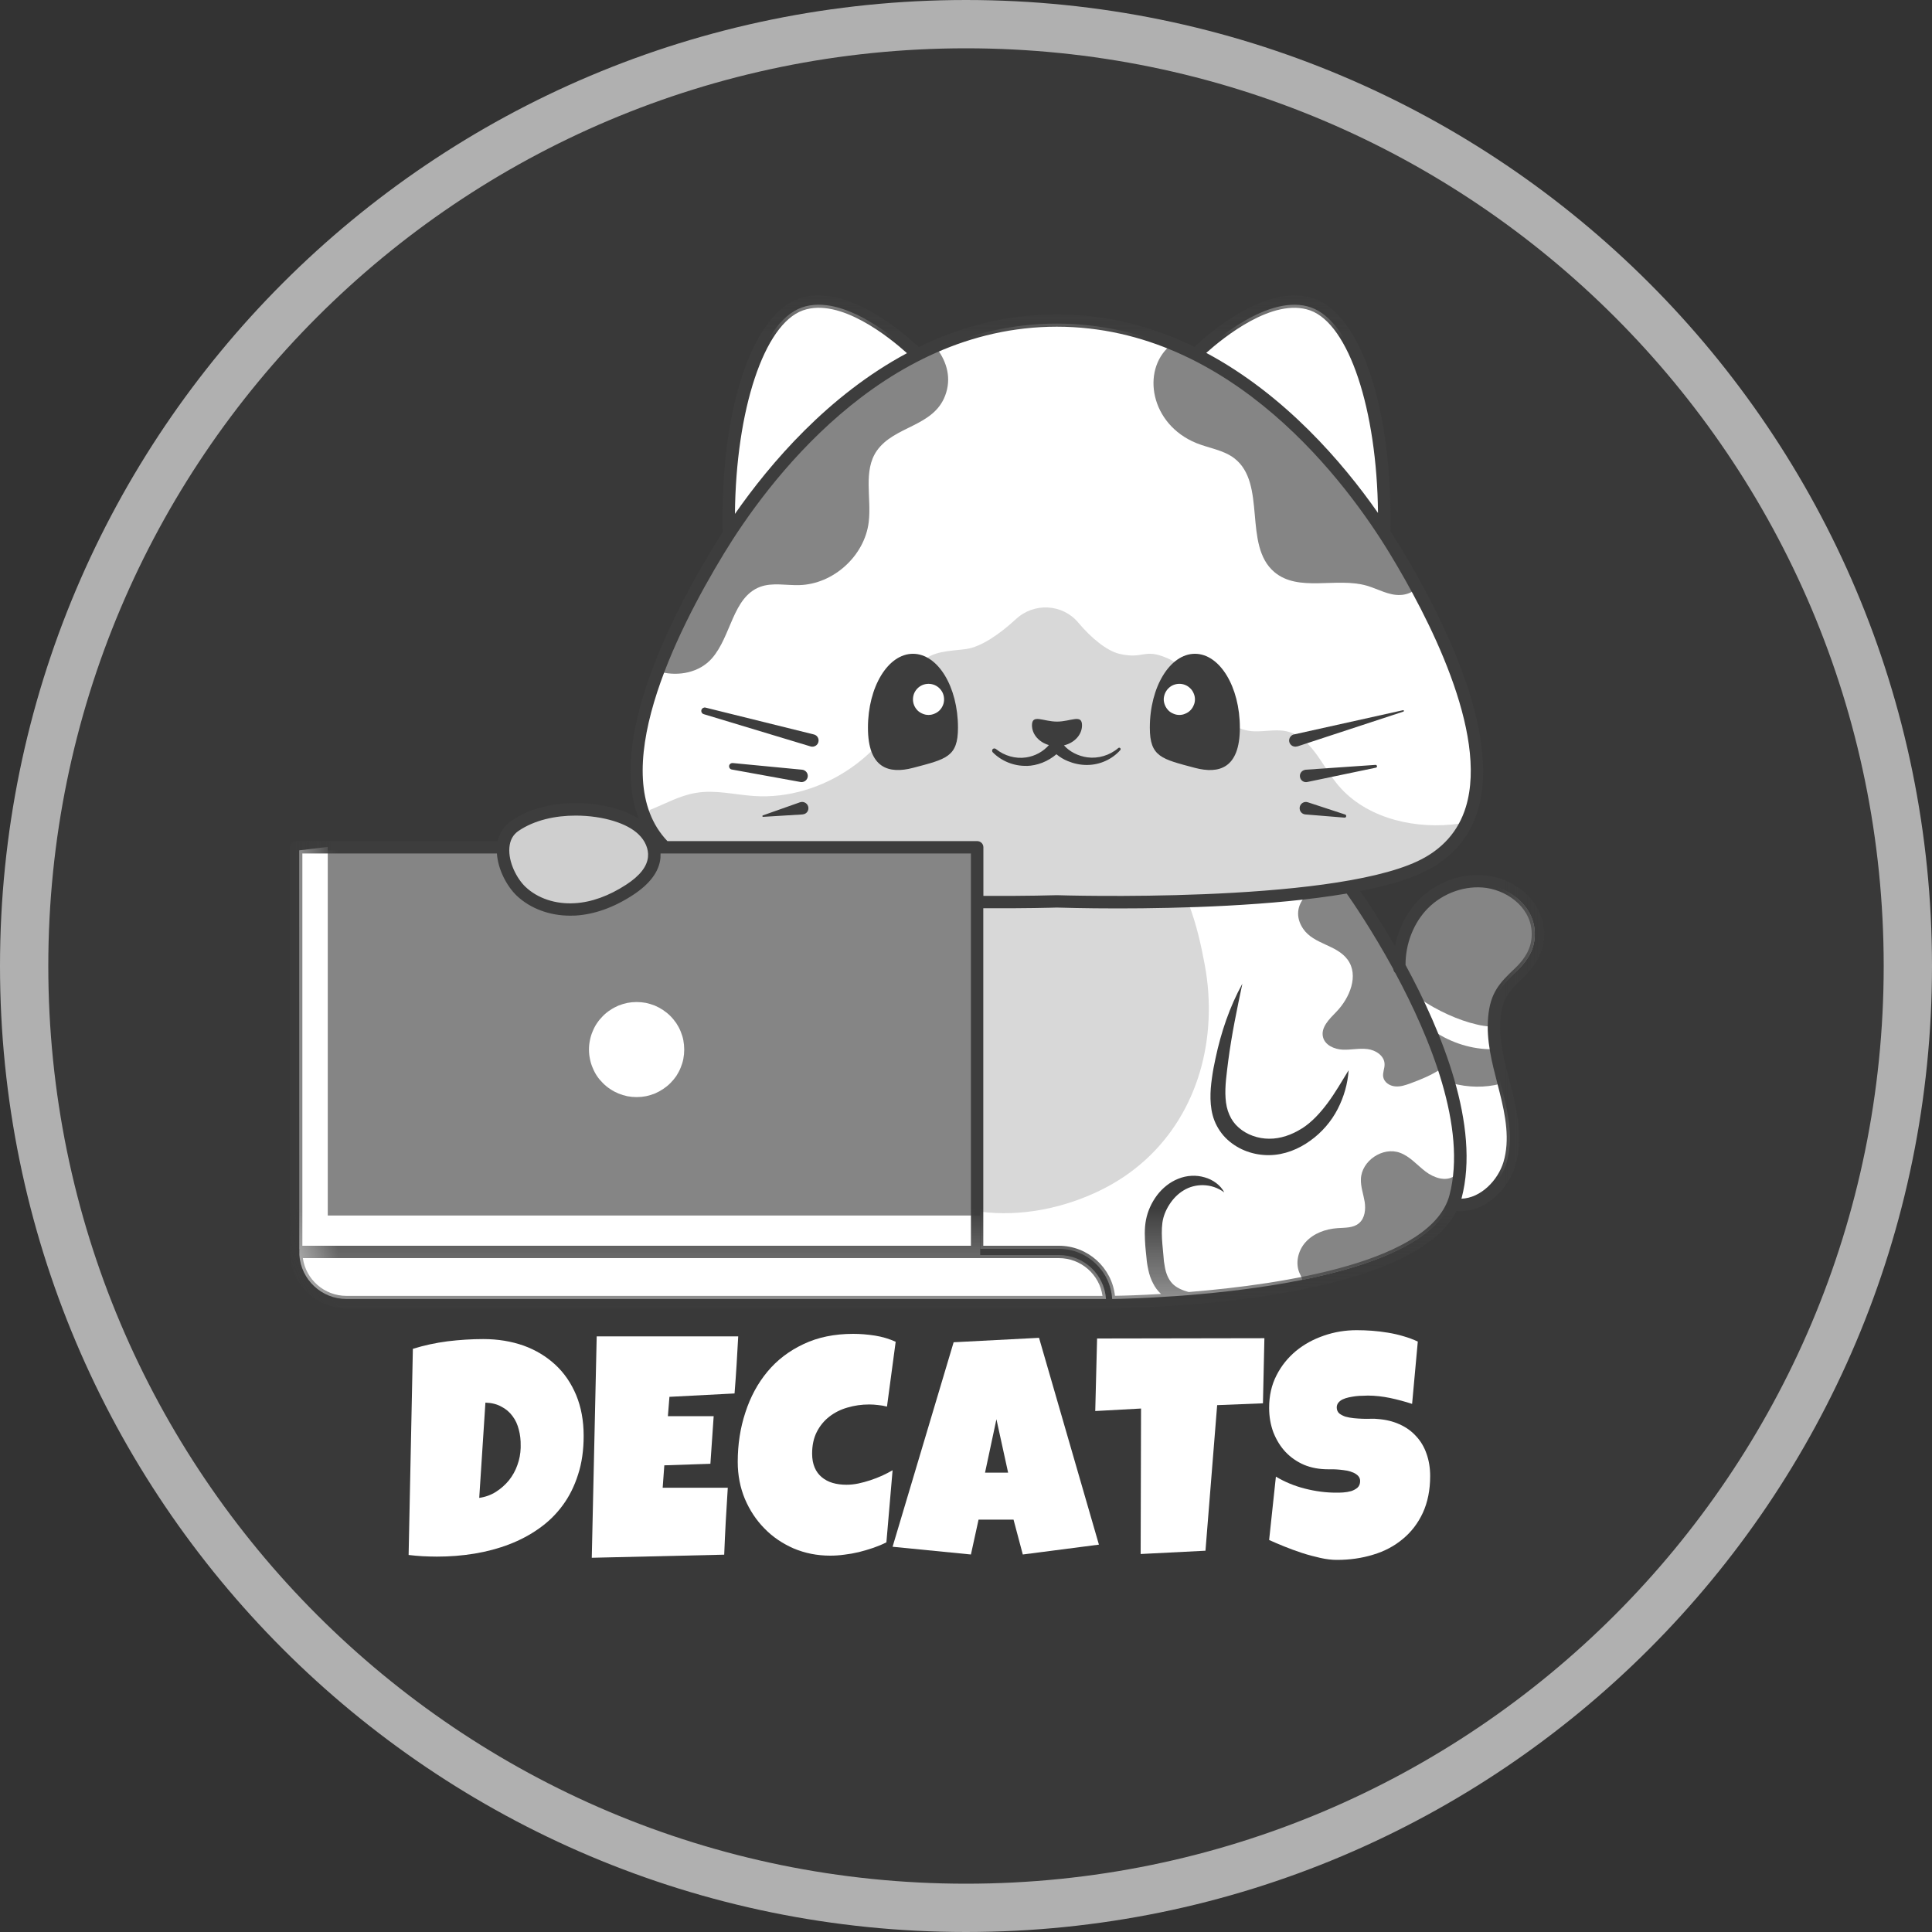
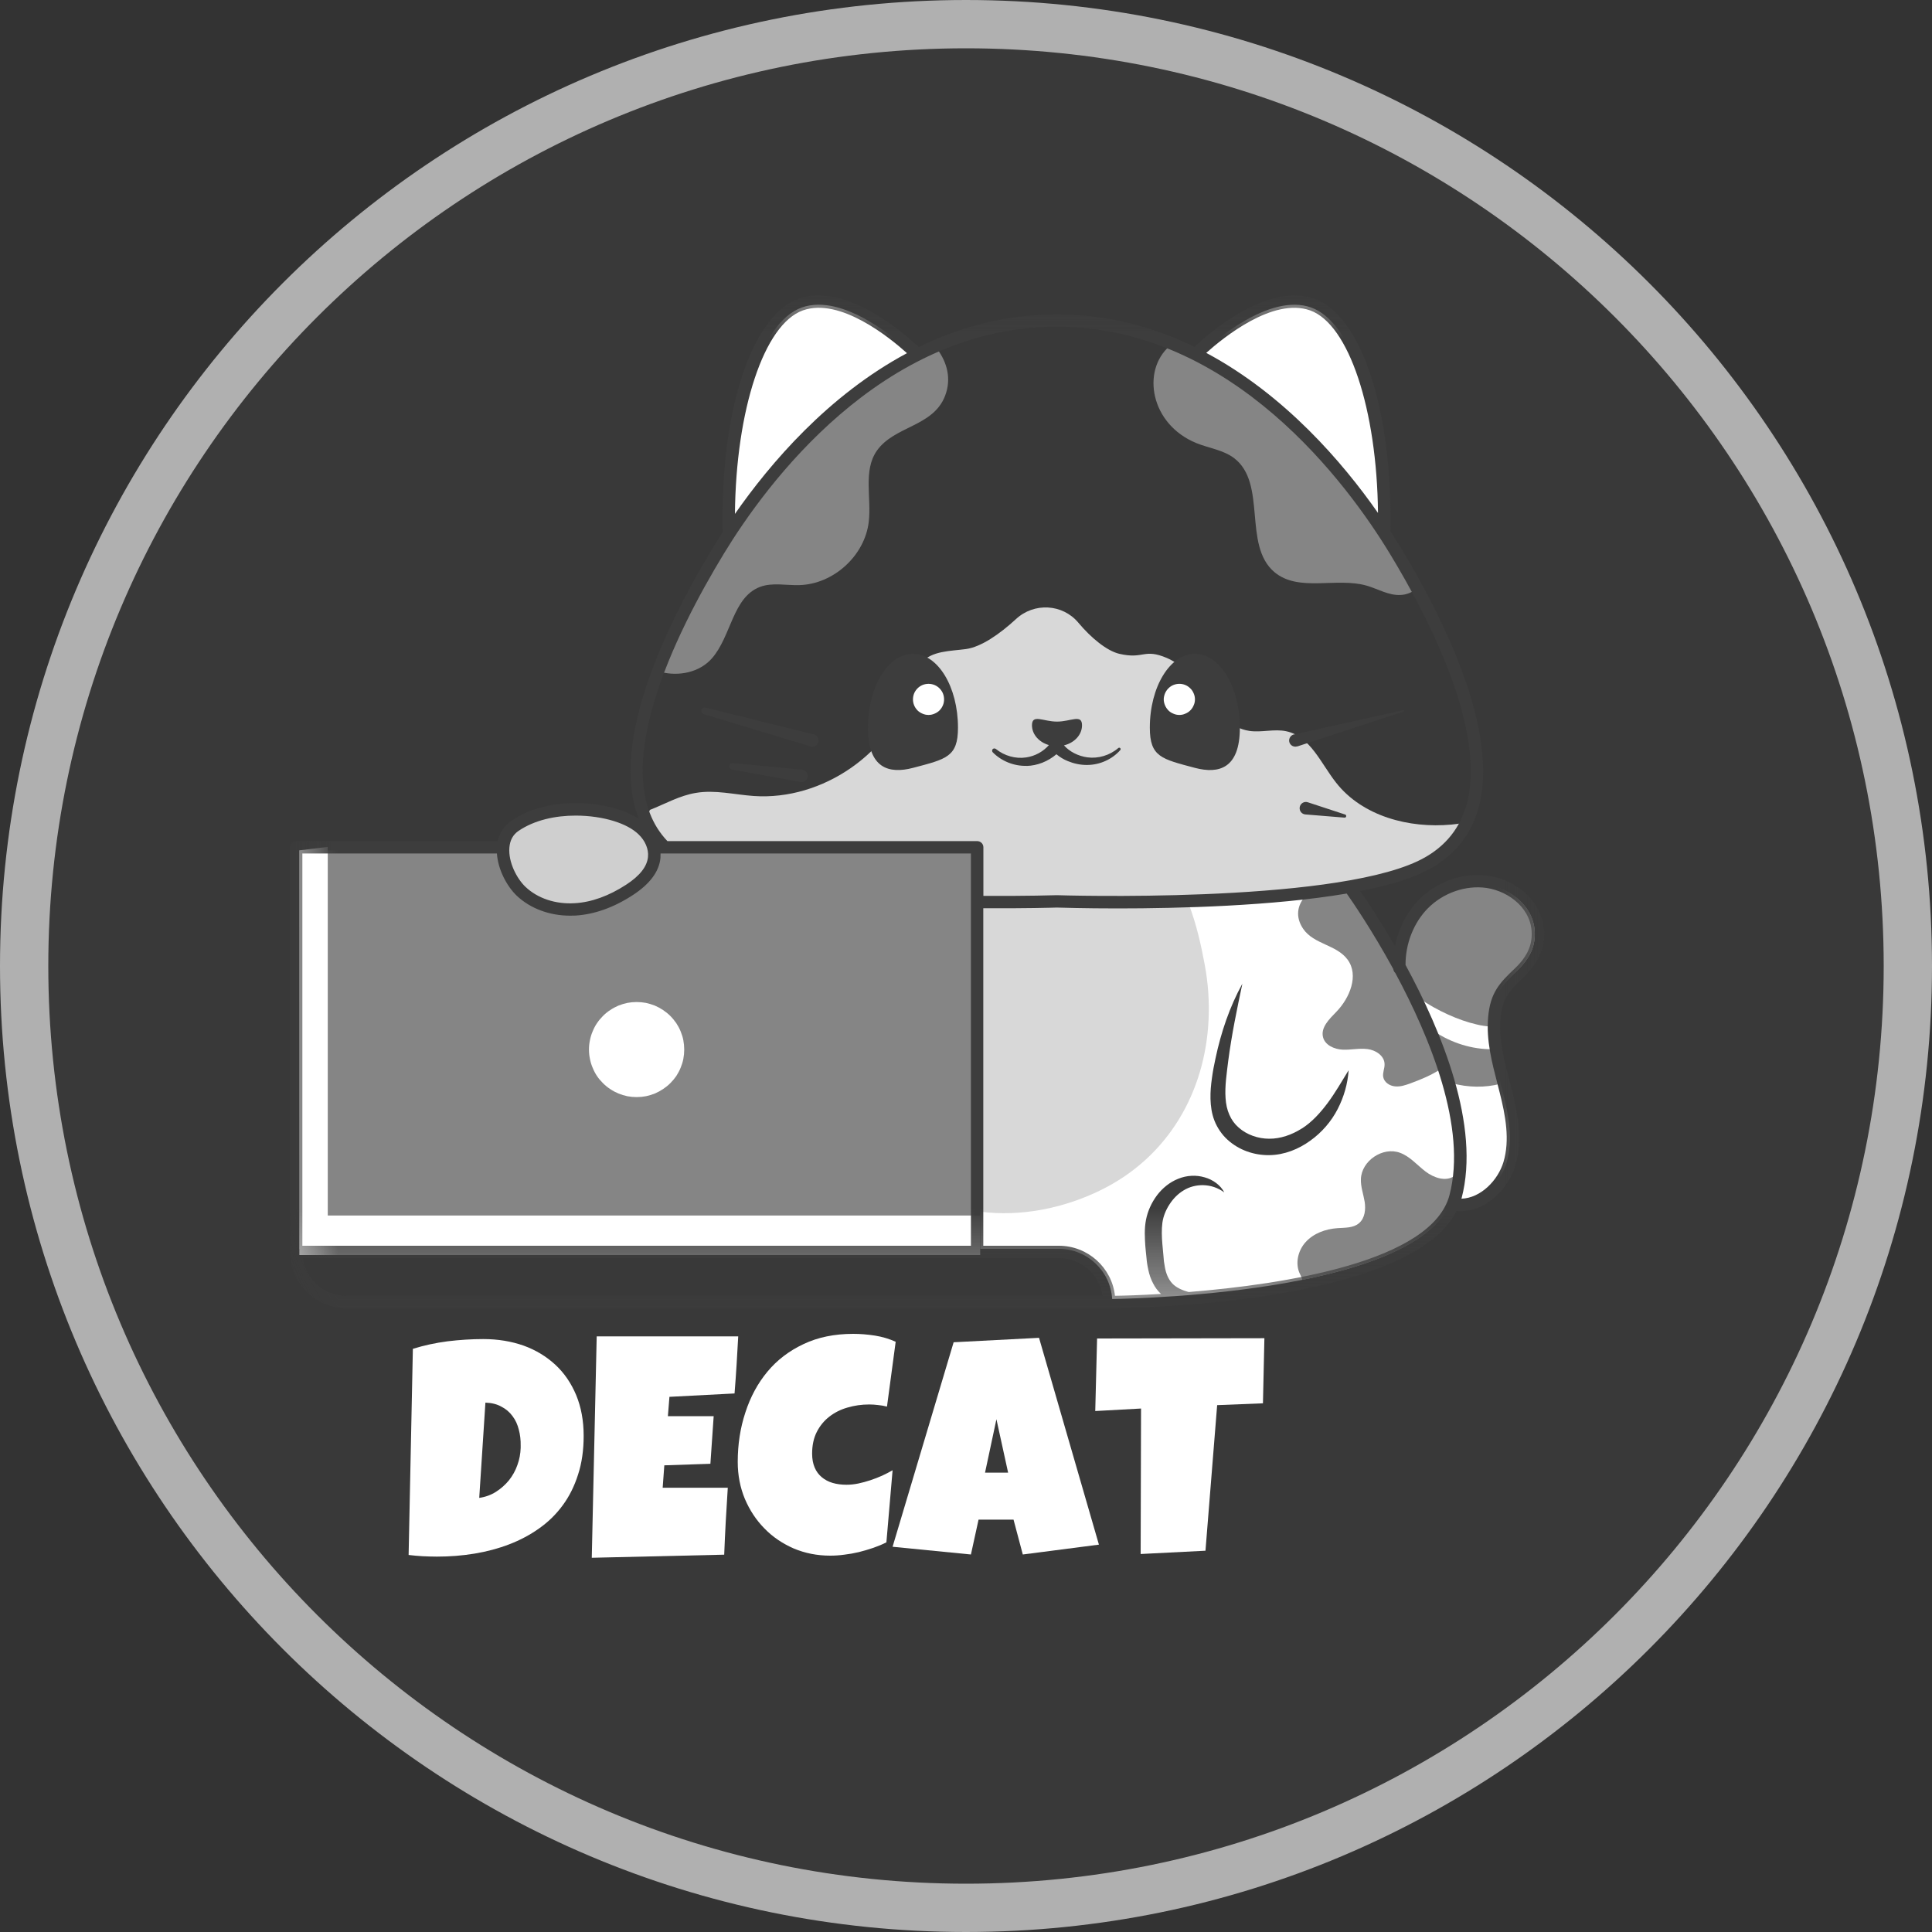
<svg xmlns="http://www.w3.org/2000/svg" width="20" height="20" viewBox="0 0 20 20" fill="none">
  <rect x="0" y="0" width="20" height="20" fill="#333333" stroke="none" />
  <g clip-path="url(#clip0_4323_57493)">
    <path d="M19.75 10C19.75 15.385 15.385 19.75 10 19.75C4.615 19.75 0.25 15.385 0.25 10C0.25 4.615 4.615 0.25 10 0.25C15.385 0.25 19.75 4.615 19.75 10Z" fill="#393939" stroke="#B0B0B0" stroke-width="0.5" />
    <path d="M6.042 14.864C6.042 15.012 6.023 15.146 5.984 15.265C5.946 15.385 5.893 15.491 5.825 15.583C5.757 15.676 5.676 15.755 5.581 15.822C5.487 15.889 5.383 15.944 5.271 15.987C5.159 16.03 5.039 16.062 4.912 16.083C4.785 16.104 4.655 16.114 4.523 16.114C4.472 16.114 4.423 16.112 4.376 16.11C4.328 16.107 4.279 16.103 4.23 16.097L4.274 13.963C4.39 13.927 4.51 13.901 4.634 13.885C4.758 13.87 4.881 13.862 5.003 13.862C5.154 13.862 5.293 13.885 5.421 13.93C5.548 13.976 5.657 14.043 5.749 14.128C5.842 14.214 5.913 14.319 5.965 14.443C6.016 14.567 6.042 14.707 6.042 14.864ZM5.39 14.966C5.391 14.908 5.385 14.853 5.371 14.801C5.358 14.748 5.337 14.701 5.306 14.66C5.276 14.619 5.238 14.586 5.191 14.562C5.145 14.536 5.09 14.522 5.025 14.52L4.961 15.506C5.025 15.497 5.082 15.476 5.133 15.444C5.185 15.411 5.23 15.371 5.268 15.325C5.306 15.277 5.336 15.224 5.356 15.166C5.377 15.109 5.388 15.049 5.39 14.988V14.966Z" fill="white" />
    <path d="M7.642 13.834C7.636 13.933 7.63 14.032 7.625 14.13C7.619 14.227 7.612 14.326 7.604 14.425L6.93 14.46L6.914 14.66H7.388L7.354 15.153L6.877 15.169L6.86 15.401H7.534C7.527 15.518 7.52 15.634 7.513 15.749C7.507 15.864 7.501 15.979 7.497 16.094L6.126 16.126L6.177 13.834H7.642Z" fill="white" />
    <path d="M9.272 13.89L9.182 14.561C9.152 14.553 9.121 14.548 9.09 14.545C9.059 14.541 9.028 14.539 8.998 14.539C8.919 14.539 8.844 14.55 8.773 14.571C8.702 14.591 8.639 14.623 8.584 14.666C8.53 14.708 8.487 14.761 8.455 14.824C8.423 14.887 8.407 14.962 8.407 15.048C8.407 15.103 8.416 15.151 8.433 15.191C8.45 15.232 8.475 15.265 8.506 15.291C8.538 15.318 8.575 15.338 8.619 15.351C8.663 15.364 8.711 15.37 8.763 15.37C8.802 15.37 8.843 15.366 8.886 15.357C8.927 15.348 8.969 15.337 9.011 15.323C9.052 15.309 9.092 15.294 9.132 15.276C9.171 15.258 9.207 15.239 9.24 15.22L9.176 15.966C9.134 15.988 9.089 16.006 9.041 16.023C8.993 16.039 8.944 16.054 8.892 16.067C8.842 16.079 8.791 16.088 8.74 16.094C8.689 16.101 8.641 16.104 8.594 16.104C8.459 16.104 8.334 16.079 8.217 16.03C8.101 15.979 7.999 15.911 7.914 15.823C7.828 15.736 7.761 15.634 7.711 15.517C7.662 15.399 7.637 15.271 7.637 15.133C7.637 14.953 7.663 14.782 7.716 14.622C7.768 14.461 7.844 14.32 7.944 14.2C8.044 14.079 8.169 13.984 8.318 13.914C8.467 13.843 8.639 13.808 8.833 13.808C8.905 13.808 8.98 13.814 9.057 13.826C9.134 13.838 9.206 13.86 9.272 13.89Z" fill="white" />
    <path d="M11.376 15.99L10.588 16.092L10.492 15.731H10.13L10.051 16.092L9.24 16.012L9.872 13.895L10.756 13.849L11.376 15.99ZM10.436 15.245L10.315 14.692L10.197 15.245H10.436Z" fill="white" />
    <path d="M13.089 13.853L13.074 14.527L12.6 14.546L12.479 16.053L11.808 16.087L11.812 14.581L11.338 14.607L11.357 13.856L13.089 13.853Z" fill="white" />
-     <path d="M14.805 15.28C14.805 15.425 14.779 15.552 14.729 15.661C14.678 15.77 14.609 15.86 14.521 15.932C14.434 16.005 14.332 16.059 14.215 16.094C14.098 16.13 13.973 16.148 13.838 16.148C13.786 16.148 13.728 16.141 13.666 16.127C13.605 16.113 13.542 16.097 13.478 16.076C13.415 16.055 13.354 16.033 13.295 16.009C13.236 15.985 13.184 15.963 13.138 15.942L13.208 15.286C13.298 15.34 13.398 15.382 13.508 15.41C13.618 15.438 13.726 15.452 13.831 15.452C13.851 15.452 13.876 15.452 13.904 15.45C13.933 15.448 13.961 15.443 13.987 15.436C14.012 15.428 14.034 15.416 14.053 15.4C14.071 15.383 14.08 15.361 14.08 15.331C14.08 15.311 14.073 15.294 14.061 15.28C14.048 15.266 14.031 15.254 14.011 15.245C13.991 15.236 13.968 15.229 13.943 15.224C13.918 15.22 13.893 15.216 13.868 15.214C13.844 15.212 13.82 15.21 13.8 15.21C13.778 15.21 13.761 15.21 13.749 15.21C13.658 15.21 13.575 15.195 13.5 15.164C13.426 15.132 13.361 15.087 13.307 15.03C13.254 14.973 13.213 14.906 13.182 14.828C13.153 14.75 13.138 14.666 13.138 14.574C13.138 14.449 13.163 14.337 13.214 14.238C13.264 14.139 13.332 14.055 13.416 13.985C13.5 13.916 13.597 13.863 13.706 13.826C13.815 13.788 13.928 13.77 14.044 13.77C14.097 13.77 14.15 13.772 14.205 13.776C14.26 13.78 14.314 13.787 14.369 13.796C14.424 13.805 14.477 13.817 14.53 13.833C14.582 13.848 14.631 13.866 14.677 13.888L14.618 14.533C14.545 14.509 14.469 14.489 14.391 14.472C14.312 14.456 14.235 14.447 14.16 14.447C14.146 14.447 14.128 14.448 14.106 14.449C14.084 14.449 14.061 14.45 14.037 14.453C14.013 14.456 13.989 14.46 13.965 14.465C13.941 14.47 13.919 14.477 13.9 14.486C13.881 14.495 13.865 14.507 13.853 14.523C13.842 14.538 13.837 14.555 13.838 14.574C13.839 14.598 13.848 14.617 13.864 14.632C13.881 14.645 13.902 14.656 13.927 14.665C13.954 14.672 13.983 14.678 14.014 14.681C14.045 14.684 14.076 14.686 14.106 14.687C14.137 14.688 14.166 14.688 14.193 14.687C14.219 14.686 14.241 14.687 14.257 14.689C14.343 14.695 14.419 14.713 14.487 14.744C14.555 14.774 14.612 14.815 14.659 14.867C14.706 14.917 14.743 14.978 14.767 15.048C14.792 15.118 14.805 15.195 14.805 15.28Z" fill="white" />
    <path d="M5.95 9.382C6.13 9.371 6.315 9.305 6.498 9.186C6.648 9.088 6.73 8.983 6.74 8.873C6.749 8.784 6.708 8.686 6.631 8.612C6.567 8.551 6.479 8.504 6.362 8.468C6.246 8.433 6.105 8.411 5.959 8.411C5.745 8.411 5.521 8.458 5.349 8.575C5.284 8.62 5.247 8.686 5.24 8.773C5.227 8.932 5.321 9.113 5.416 9.203C5.549 9.329 5.743 9.394 5.95 9.382L5.95 9.382Z" fill="#CFCFCF" />
    <path d="M6.808 8.738C6.791 8.719 6.776 8.7 6.762 8.681C6.771 8.699 6.779 8.719 6.786 8.738H6.808Z" fill="#CFCFCF" />
    <path d="M14.298 5.413C14.305 4.266 14.006 3.336 13.572 3.183C13.143 3.031 12.569 3.532 12.432 3.661C13.306 4.114 13.938 4.881 14.297 5.414L14.298 5.413Z" fill="white" />
-     <path d="M6.895 8.739H10.115C10.133 8.739 10.148 8.753 10.148 8.771V9.306C10.609 9.31 10.936 9.299 10.939 9.299C10.969 9.3 13.743 9.388 14.687 8.946C14.951 8.822 15.126 8.625 15.206 8.361C15.443 7.579 14.811 6.366 14.414 5.712C13.982 5.002 12.778 3.35 10.94 3.35C9.102 3.35 7.899 5.002 7.467 5.712C6.961 6.545 6.214 8.044 6.894 8.738C6.894 8.738 6.895 8.738 6.895 8.739Z" fill="white" />
    <path d="M9.444 3.663C9.312 3.538 8.733 3.029 8.301 3.183C7.866 3.337 7.566 4.272 7.576 5.424C7.934 4.892 8.566 4.119 9.444 3.663Z" fill="white" />
    <path d="M10.083 8.803H6.802C6.806 8.828 6.807 8.854 6.804 8.879C6.792 9.009 6.701 9.13 6.534 9.239C6.34 9.365 6.145 9.435 5.954 9.446C5.937 9.447 5.919 9.447 5.901 9.447C5.697 9.447 5.507 9.377 5.373 9.25C5.271 9.154 5.176 8.974 5.175 8.803H3.098V12.928H10.083V8.803Z" fill="#858585" />
    <path d="M15.394 9.161C15.168 9.128 14.924 9.212 14.757 9.382C14.603 9.539 14.515 9.767 14.518 9.997C14.89 10.679 15.295 11.652 15.099 12.396C15.095 12.412 15.09 12.426 15.085 12.44C15.322 12.462 15.529 12.257 15.595 12.038C15.666 11.803 15.618 11.544 15.555 11.299C15.548 11.272 15.541 11.244 15.534 11.217C15.476 10.995 15.417 10.767 15.437 10.535C15.459 10.292 15.544 10.2 15.707 10.046C15.824 9.935 15.883 9.819 15.888 9.691C15.901 9.396 15.643 9.198 15.394 9.161V9.161Z" fill="white" />
    <path d="M14.455 10.024C14.455 10.024 14.455 10.023 14.455 10.022C14.209 9.57 13.98 9.248 13.957 9.215C13.197 9.347 12.21 9.371 11.575 9.371C11.218 9.371 10.972 9.364 10.939 9.363C10.938 9.363 10.61 9.374 10.148 9.37V12.928H10.962C11.255 12.928 11.496 13.158 11.513 13.447C11.844 13.442 14.776 13.37 15.037 12.38C15.223 11.671 14.833 10.724 14.47 10.05C14.461 10.044 14.455 10.035 14.455 10.024Z" fill="white" />
-     <path d="M10.961 12.992H3.099C3.116 13.246 3.328 13.447 3.587 13.447H11.449C11.433 13.193 11.22 12.992 10.962 12.992H10.961Z" fill="white" />
    <path d="M7.083 10.865C7.083 10.898 7.08 10.929 7.074 10.961C7.068 10.993 7.058 11.024 7.046 11.053C7.034 11.083 7.018 11.112 7.001 11.139C6.982 11.166 6.962 11.19 6.939 11.213C6.916 11.236 6.891 11.256 6.864 11.274C6.837 11.292 6.809 11.307 6.779 11.32C6.749 11.332 6.718 11.341 6.687 11.348C6.655 11.354 6.623 11.357 6.59 11.357C6.558 11.357 6.526 11.354 6.494 11.348C6.462 11.341 6.432 11.332 6.402 11.32C6.372 11.307 6.343 11.292 6.317 11.274C6.289 11.256 6.265 11.236 6.242 11.213C6.219 11.19 6.198 11.166 6.18 11.139C6.162 11.112 6.147 11.083 6.135 11.053C6.122 11.024 6.113 10.993 6.107 10.961C6.1 10.929 6.097 10.898 6.097 10.865C6.097 10.833 6.1 10.801 6.107 10.769C6.113 10.737 6.122 10.707 6.135 10.677C6.147 10.647 6.162 10.618 6.18 10.592C6.198 10.565 6.219 10.54 6.242 10.517C6.265 10.494 6.289 10.474 6.317 10.456C6.343 10.438 6.372 10.423 6.402 10.41C6.432 10.398 6.462 10.389 6.494 10.382C6.526 10.376 6.558 10.373 6.59 10.373C6.623 10.373 6.655 10.376 6.687 10.382C6.718 10.389 6.749 10.398 6.779 10.41C6.809 10.423 6.837 10.438 6.864 10.456C6.891 10.474 6.916 10.494 6.939 10.517C6.962 10.54 6.982 10.565 7.001 10.592C7.018 10.618 7.034 10.647 7.046 10.677C7.058 10.707 7.068 10.737 7.074 10.769C7.08 10.801 7.083 10.833 7.083 10.865Z" fill="white" />
    <path d="M14.414 5.712C14.081 5.166 13.292 4.062 12.108 3.582C11.815 3.836 11.907 4.392 12.385 4.587C12.516 4.64 12.664 4.658 12.776 4.743C13.118 5.004 12.864 5.642 13.191 5.921C13.442 6.134 13.833 5.972 14.149 6.063C14.266 6.097 14.377 6.166 14.499 6.159C14.551 6.157 14.6 6.139 14.643 6.111C14.563 5.964 14.485 5.829 14.414 5.713L14.414 5.712Z" fill="#858585" />
    <path d="M7.467 5.712C7.261 6.05 7.016 6.497 6.843 6.957C7.03 7.003 7.241 6.961 7.369 6.816C7.571 6.587 7.583 6.182 7.869 6.075C7.996 6.028 8.138 6.061 8.274 6.057C8.627 6.048 8.951 5.754 8.993 5.404C9.023 5.154 8.933 4.873 9.077 4.666C9.259 4.407 9.661 4.419 9.784 4.096C9.851 3.92 9.804 3.75 9.701 3.612C8.557 4.106 7.792 5.177 7.467 5.713L7.467 5.712Z" fill="#858585" />
    <path d="M15.025 8.536C14.585 8.577 14.103 8.449 13.831 8.102C13.674 7.903 13.564 7.623 13.316 7.57C13.191 7.543 13.059 7.585 12.932 7.566C12.549 7.508 12.438 6.964 12.081 6.812C11.838 6.708 11.844 6.828 11.586 6.768C11.458 6.737 11.296 6.605 11.163 6.446C10.999 6.25 10.704 6.235 10.517 6.409C10.345 6.567 10.156 6.697 10 6.719C9.836 6.741 9.647 6.736 9.538 6.86C9.479 6.928 9.459 7.02 9.433 7.106C9.232 7.792 8.516 8.29 7.802 8.24C7.602 8.226 7.401 8.174 7.204 8.208C7.036 8.235 6.883 8.323 6.728 8.384L6.702 8.441C6.746 8.551 6.808 8.651 6.894 8.738C6.894 8.738 6.895 8.738 6.895 8.739H10.115C10.133 8.739 10.148 8.753 10.148 8.771V9.306C10.609 9.31 10.936 9.299 10.939 9.299C10.969 9.3 13.742 9.388 14.686 8.946C14.895 8.848 15.046 8.706 15.141 8.521C15.103 8.527 15.064 8.532 15.025 8.536Z" fill="#D8D8D8" />
    <path d="M13.636 4.556L13.644 4.59C13.634 4.311 13.617 4.008 13.439 3.792C13.401 3.745 13.353 3.702 13.294 3.687C13.224 3.669 13.15 3.694 13.085 3.727C13.009 3.765 12.94 3.815 12.879 3.874C13.065 4.032 13.253 4.233 13.438 4.39C13.507 4.447 13.617 4.469 13.636 4.556Z" fill="white" />
    <path d="M8.303 4.556L8.295 4.59C8.304 4.311 8.322 4.008 8.5 3.792C8.538 3.745 8.585 3.702 8.644 3.687C8.714 3.669 8.788 3.694 8.853 3.727C8.928 3.765 8.998 3.815 9.059 3.874C8.874 4.032 8.685 4.233 8.5 4.39C8.432 4.447 8.322 4.469 8.303 4.556Z" fill="white" />
    <path d="M11.389 12.323C12.096 11.979 12.476 11.302 12.511 10.558C12.52 10.37 12.507 10.177 12.471 9.985C12.434 9.785 12.385 9.565 12.306 9.36C12.038 9.369 11.787 9.372 11.575 9.372C11.218 9.372 10.972 9.364 10.939 9.363C10.938 9.363 10.61 9.374 10.147 9.37V12.543C10.567 12.598 11.01 12.508 11.389 12.323V12.323Z" fill="#D8D8D8" />
    <path d="M14.47 10.05C14.461 10.044 14.455 10.035 14.455 10.024C14.455 10.024 14.455 10.023 14.455 10.022C14.209 9.57 13.98 9.248 13.957 9.215C13.815 9.239 13.665 9.26 13.512 9.278C13.429 9.371 13.407 9.493 13.491 9.616C13.603 9.778 13.836 9.778 13.951 9.935C14.069 10.097 13.973 10.331 13.833 10.475C13.761 10.549 13.67 10.637 13.696 10.737C13.717 10.82 13.813 10.862 13.899 10.866C13.984 10.87 14.07 10.849 14.156 10.86C14.241 10.87 14.331 10.929 14.333 11.015C14.335 11.06 14.311 11.104 14.319 11.149C14.329 11.204 14.385 11.241 14.441 11.246C14.496 11.252 14.551 11.233 14.603 11.214C14.712 11.174 14.82 11.129 14.917 11.065C14.798 10.703 14.631 10.349 14.47 10.05Z" fill="#858585" />
    <path d="M15.394 9.161C15.168 9.128 14.924 9.212 14.757 9.382C14.603 9.539 14.515 9.767 14.518 9.997C14.576 10.104 14.635 10.217 14.693 10.335C14.878 10.463 15.101 10.563 15.286 10.605C15.334 10.617 15.383 10.624 15.433 10.627C15.433 10.596 15.434 10.565 15.437 10.534C15.459 10.291 15.544 10.199 15.707 10.045C15.824 9.935 15.883 9.819 15.888 9.69C15.901 9.395 15.643 9.197 15.394 9.16V9.161Z" fill="#858585" />
    <path d="M15.534 11.216C15.504 11.1 15.473 10.982 15.454 10.862C15.238 10.864 15.023 10.796 14.844 10.675C14.917 10.85 14.982 11.032 15.033 11.214C15.197 11.258 15.372 11.262 15.534 11.219L15.534 11.217V11.216Z" fill="#858585" />
    <path d="M15.037 12.38C15.056 12.308 15.069 12.233 15.076 12.157C15.069 12.163 15.062 12.169 15.055 12.174C14.965 12.236 14.841 12.192 14.755 12.126C14.668 12.059 14.596 11.972 14.494 11.934C14.316 11.867 14.094 12.016 14.088 12.206C14.085 12.285 14.114 12.362 14.127 12.441C14.139 12.519 14.13 12.61 14.069 12.662C14.009 12.714 13.922 12.708 13.843 12.714C13.721 12.723 13.599 12.767 13.517 12.857C13.435 12.946 13.403 13.086 13.46 13.194C13.468 13.21 13.476 13.229 13.482 13.249C14.224 13.099 14.916 12.838 15.037 12.38V12.38Z" fill="#858585" />
    <path d="M3.393 8.767V12.583H10.147V12.992H3.099L3.098 8.803L3.393 8.767Z" fill="white" />
    <path d="M9.451 7.949C9.796 7.858 9.917 7.836 9.917 7.533C9.917 7.11 9.709 6.768 9.451 6.768C9.193 6.768 8.985 7.11 8.985 7.533C8.985 7.955 9.202 8.014 9.451 7.949Z" fill="#3D3D3D" />
    <path d="M12.37 7.949C12.618 8.014 12.835 7.956 12.835 7.533C12.835 7.11 12.627 6.768 12.37 6.768C12.112 6.768 11.903 7.11 11.903 7.533C11.903 7.836 12.025 7.857 12.37 7.949Z" fill="#3D3D3D" />
    <path d="M13.476 11.682C13.373 11.748 13.254 11.789 13.138 11.788C13.024 11.788 12.906 11.747 12.822 11.672C12.78 11.635 12.748 11.591 12.726 11.539C12.703 11.488 12.691 11.43 12.687 11.368C12.678 11.245 12.699 11.111 12.715 10.979C12.75 10.713 12.804 10.451 12.861 10.183C12.729 10.423 12.64 10.686 12.583 10.956C12.568 11.024 12.555 11.091 12.546 11.16C12.536 11.229 12.529 11.301 12.531 11.376C12.533 11.45 12.543 11.527 12.572 11.601C12.601 11.675 12.649 11.746 12.708 11.799C12.827 11.907 12.983 11.96 13.14 11.958C13.297 11.956 13.444 11.895 13.563 11.809C13.684 11.723 13.782 11.608 13.847 11.482C13.88 11.418 13.906 11.352 13.925 11.285C13.944 11.218 13.956 11.149 13.961 11.079C13.888 11.198 13.821 11.314 13.744 11.418C13.666 11.522 13.581 11.616 13.476 11.683V11.682Z" fill="#3D3D3D" />
    <mask id="mask0_4323_57493" style="mask-type:luminance" maskUnits="userSpaceOnUse" x="3" y="3" width="13" height="11">
      <path d="M3 3H16V13.542H3V3Z" fill="white" />
    </mask>
    <g mask="url(#mask0_4323_57493)">
      <path d="M15.408 9.066C15.152 9.028 14.877 9.123 14.688 9.314C14.563 9.442 14.477 9.612 14.441 9.794C14.288 9.529 14.151 9.325 14.081 9.224C14.334 9.175 14.558 9.112 14.728 9.032C15.018 8.896 15.21 8.68 15.299 8.388C15.546 7.571 14.902 6.329 14.496 5.662C14.465 5.612 14.431 5.557 14.393 5.499C14.418 4.254 14.095 3.265 13.605 3.092C13.118 2.92 12.511 3.453 12.365 3.591C11.944 3.385 11.468 3.254 10.94 3.254C10.413 3.254 9.934 3.386 9.511 3.593C9.369 3.459 8.759 2.919 8.269 3.092C7.778 3.266 7.454 4.26 7.481 5.51C7.445 5.564 7.413 5.616 7.385 5.662C6.932 6.407 6.295 7.673 6.613 8.477C6.551 8.437 6.478 8.403 6.391 8.376C6.074 8.278 5.612 8.278 5.295 8.496C5.221 8.546 5.173 8.618 5.153 8.706H3.066C3.03 8.706 3.002 8.735 3.002 8.77V12.959C3.002 13.281 3.264 13.543 3.587 13.543H11.483C11.614 13.543 14.576 13.521 15.079 12.536C15.092 12.537 15.106 12.538 15.119 12.538C15.387 12.538 15.614 12.308 15.687 12.065C15.765 11.808 15.714 11.533 15.648 11.274C15.641 11.247 15.634 11.219 15.627 11.192C15.571 10.978 15.514 10.758 15.533 10.542C15.552 10.333 15.621 10.26 15.774 10.114C15.909 9.986 15.978 9.849 15.985 9.694C15.999 9.343 15.699 9.108 15.408 9.066ZM13.562 3.213C13.963 3.355 14.254 4.239 14.265 5.31C13.901 4.789 13.301 4.088 12.487 3.653C12.664 3.495 13.177 3.077 13.562 3.213ZM8.312 3.213C8.698 3.076 9.215 3.499 9.389 3.656C8.572 4.093 7.971 4.799 7.608 5.32C7.618 4.245 7.909 3.355 8.312 3.213ZM7.495 5.729C7.924 5.023 9.119 3.382 10.94 3.382C12.762 3.382 13.957 5.023 14.386 5.729C14.781 6.378 15.408 7.582 15.175 8.352C15.098 8.606 14.929 8.796 14.673 8.916C13.736 9.355 10.97 9.268 10.943 9.267C10.941 9.267 10.939 9.267 10.938 9.267C10.935 9.267 10.623 9.277 10.18 9.274V8.771C10.18 8.735 10.151 8.707 10.115 8.707H6.909C6.258 8.025 6.995 6.55 7.495 5.729ZM5.367 8.602C5.534 8.488 5.751 8.443 5.959 8.443C6.101 8.443 6.24 8.464 6.353 8.499C6.465 8.534 6.549 8.579 6.609 8.636C6.679 8.702 6.716 8.79 6.708 8.87C6.699 8.97 6.623 9.067 6.481 9.159C6.302 9.275 6.123 9.34 5.949 9.35C5.751 9.362 5.565 9.3 5.439 9.18C5.35 9.095 5.261 8.925 5.273 8.775C5.279 8.699 5.31 8.641 5.367 8.602ZM3.13 8.835H5.144C5.155 9.005 5.25 9.178 5.35 9.273C5.49 9.405 5.689 9.479 5.901 9.479C5.92 9.479 5.938 9.479 5.956 9.478C6.153 9.466 6.353 9.395 6.551 9.266C6.727 9.151 6.823 9.023 6.837 8.882C6.838 8.867 6.838 8.85 6.838 8.835H10.051V12.896H3.13V8.835ZM3.587 13.415C3.357 13.415 3.166 13.245 3.135 13.024H10.961C11.191 13.024 11.382 13.194 11.413 13.415H3.587ZM12.306 13.375C12.237 13.357 12.176 13.329 12.136 13.287C12.095 13.243 12.07 13.184 12.058 13.113C12.051 13.077 12.046 13.04 12.044 13.001C12.04 12.961 12.037 12.919 12.033 12.881C12.026 12.802 12.024 12.727 12.033 12.658C12.042 12.591 12.069 12.525 12.107 12.467C12.145 12.408 12.195 12.357 12.254 12.322C12.369 12.251 12.54 12.244 12.674 12.344C12.635 12.269 12.557 12.212 12.471 12.188C12.427 12.175 12.38 12.169 12.334 12.172C12.287 12.174 12.24 12.185 12.196 12.203C12.108 12.238 12.033 12.3 11.977 12.374C11.921 12.449 11.881 12.536 11.863 12.629C11.845 12.722 11.851 12.812 11.856 12.895C11.859 12.937 11.864 12.976 11.868 13.017C11.871 13.06 11.878 13.104 11.888 13.148C11.897 13.192 11.912 13.238 11.935 13.282C11.955 13.323 11.984 13.363 12.019 13.395C11.798 13.408 11.627 13.413 11.542 13.414C11.51 13.123 11.262 12.896 10.961 12.896H10.179V9.402C10.605 9.405 10.911 9.396 10.939 9.395C10.98 9.396 11.222 9.404 11.572 9.404C12.202 9.404 13.18 9.379 13.941 9.25C13.994 9.325 14.201 9.625 14.423 10.031C14.425 10.047 14.433 10.062 14.444 10.072C14.804 10.74 15.188 11.675 15.005 12.372C14.823 13.062 13.289 13.296 12.305 13.375H12.306ZM15.685 10.022C15.521 10.177 15.427 10.277 15.405 10.531C15.384 10.769 15.445 11.001 15.503 11.225C15.51 11.252 15.517 11.279 15.524 11.307C15.585 11.547 15.632 11.801 15.564 12.029C15.507 12.218 15.33 12.402 15.128 12.409C15.129 12.408 15.129 12.406 15.13 12.405C15.328 11.654 14.923 10.676 14.55 9.989C14.549 9.77 14.633 9.554 14.78 9.404C14.94 9.242 15.173 9.161 15.389 9.192C15.624 9.227 15.868 9.413 15.856 9.689C15.851 9.809 15.795 9.918 15.685 10.022Z" fill="#3D3D3D" />
    </g>
    <path d="M13.43 7.727L14.529 7.366C14.532 7.365 14.534 7.361 14.533 7.357C14.532 7.353 14.529 7.351 14.524 7.352L13.395 7.603C13.393 7.603 13.391 7.604 13.389 7.604C13.356 7.616 13.337 7.652 13.348 7.685C13.359 7.719 13.396 7.737 13.429 7.726L13.43 7.727Z" fill="#3D3D3D" />
-     <path d="M14.239 7.918L13.516 7.968C13.514 7.968 13.511 7.969 13.508 7.97C13.473 7.977 13.45 8.011 13.458 8.046C13.465 8.081 13.499 8.103 13.534 8.095L14.243 7.947C14.25 7.946 14.255 7.939 14.255 7.932C14.254 7.924 14.247 7.917 14.239 7.918L14.239 7.918Z" fill="#3D3D3D" />
    <path d="M13.925 8.432L13.538 8.305C13.534 8.304 13.528 8.303 13.523 8.302C13.488 8.299 13.457 8.326 13.454 8.361C13.451 8.397 13.477 8.428 13.513 8.431L13.918 8.464C13.926 8.465 13.933 8.46 13.935 8.453C13.938 8.444 13.934 8.435 13.925 8.432Z" fill="#3D3D3D" />
    <path d="M7.285 7.393L8.391 7.727C8.391 7.727 8.393 7.727 8.394 7.728C8.429 7.736 8.464 7.715 8.472 7.681C8.481 7.647 8.46 7.611 8.425 7.603L7.303 7.325C7.286 7.321 7.267 7.331 7.261 7.35C7.256 7.368 7.266 7.387 7.285 7.393Z" fill="#3D3D3D" />
    <path d="M8.291 8.096C8.327 8.099 8.358 8.074 8.362 8.038C8.365 8.003 8.339 7.972 8.304 7.968L7.585 7.899C7.567 7.898 7.551 7.909 7.548 7.927C7.545 7.945 7.557 7.963 7.575 7.966L8.286 8.095C8.288 8.095 8.29 8.096 8.291 8.096H8.291Z" fill="#3D3D3D" />
-     <path d="M8.282 8.305L7.897 8.441C7.894 8.442 7.892 8.445 7.892 8.448C7.892 8.452 7.896 8.456 7.9 8.456L8.308 8.431C8.314 8.43 8.32 8.429 8.326 8.427C8.359 8.416 8.377 8.379 8.365 8.345C8.353 8.311 8.316 8.294 8.283 8.305H8.282Z" fill="#3D3D3D" />
    <path d="M10.628 7.929C10.739 7.926 10.849 7.882 10.936 7.808C10.972 7.838 11.012 7.862 11.054 7.879C11.117 7.905 11.184 7.919 11.251 7.919C11.386 7.919 11.513 7.86 11.597 7.765C11.602 7.759 11.602 7.751 11.597 7.745C11.592 7.739 11.582 7.738 11.576 7.744C11.487 7.821 11.366 7.855 11.256 7.84C11.162 7.827 11.073 7.782 11.014 7.716C11.122 7.69 11.201 7.607 11.201 7.508C11.201 7.388 11.085 7.47 10.942 7.47C10.799 7.47 10.683 7.388 10.683 7.508C10.683 7.603 10.757 7.684 10.858 7.713C10.8 7.78 10.714 7.828 10.621 7.841C10.514 7.857 10.397 7.825 10.309 7.753C10.3 7.746 10.286 7.746 10.277 7.754C10.268 7.764 10.268 7.778 10.277 7.788C10.366 7.878 10.495 7.932 10.628 7.928L10.628 7.929Z" fill="#3D3D3D" />
    <path d="M12.37 7.24C12.37 7.261 12.366 7.282 12.357 7.301C12.349 7.321 12.338 7.338 12.322 7.354C12.307 7.369 12.29 7.38 12.27 7.388C12.251 7.397 12.23 7.401 12.209 7.401C12.187 7.401 12.167 7.397 12.147 7.388C12.127 7.38 12.11 7.369 12.095 7.354C12.08 7.338 12.068 7.321 12.06 7.301C12.052 7.282 12.047 7.261 12.047 7.24C12.047 7.219 12.052 7.198 12.06 7.178C12.068 7.159 12.08 7.141 12.095 7.126C12.11 7.111 12.127 7.099 12.147 7.091C12.167 7.083 12.187 7.079 12.209 7.079C12.23 7.079 12.251 7.083 12.27 7.091C12.29 7.099 12.307 7.111 12.322 7.126C12.338 7.141 12.349 7.159 12.357 7.178C12.366 7.198 12.37 7.219 12.37 7.24Z" fill="white" />
    <path d="M9.773 7.24C9.773 7.261 9.769 7.282 9.761 7.301C9.753 7.321 9.741 7.338 9.726 7.354C9.711 7.369 9.693 7.38 9.674 7.388C9.654 7.397 9.633 7.401 9.612 7.401C9.591 7.401 9.57 7.397 9.55 7.388C9.531 7.38 9.513 7.369 9.498 7.354C9.483 7.338 9.471 7.321 9.463 7.301C9.455 7.282 9.451 7.261 9.451 7.24C9.451 7.219 9.455 7.198 9.463 7.178C9.471 7.159 9.483 7.141 9.498 7.126C9.513 7.111 9.531 7.099 9.55 7.091C9.57 7.083 9.591 7.079 9.612 7.079C9.633 7.079 9.654 7.083 9.674 7.091C9.693 7.099 9.711 7.111 9.726 7.126C9.741 7.141 9.753 7.159 9.761 7.178C9.769 7.198 9.773 7.219 9.773 7.24Z" fill="white" />
  </g>
  <defs>
    <clipPath id="clip0_4323_57493">
      <rect width="20" height="20" fill="white" />
    </clipPath>
  </defs>
</svg>